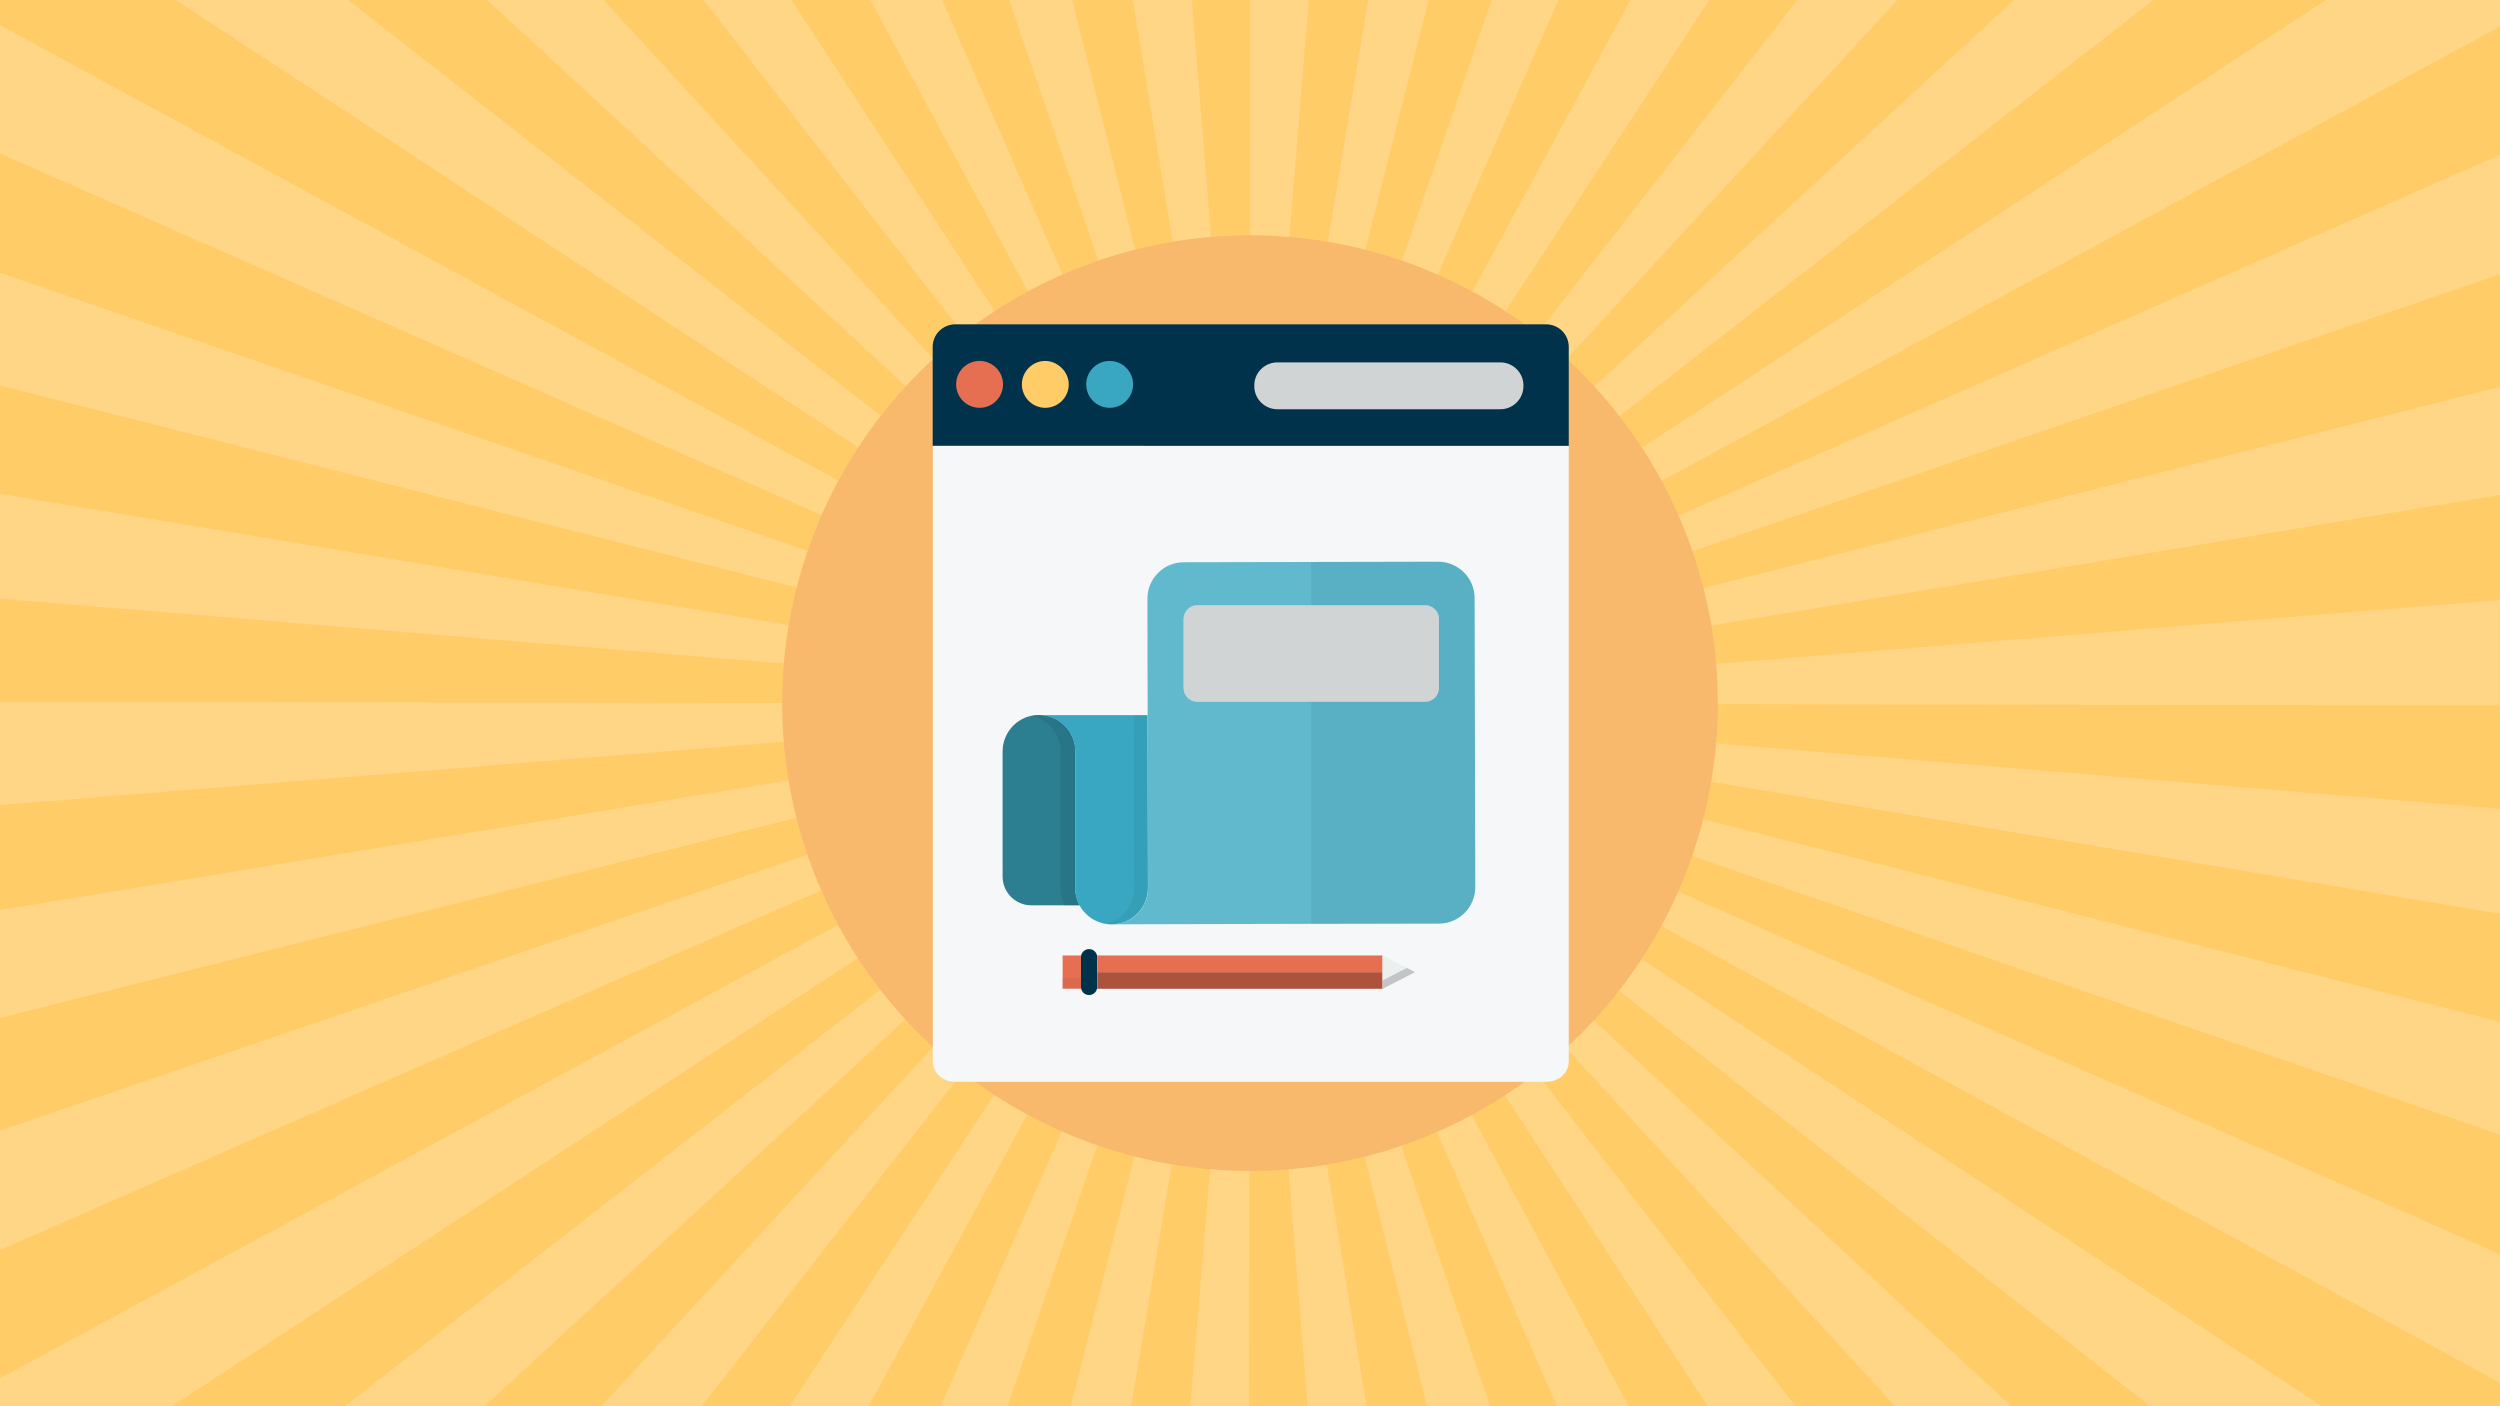
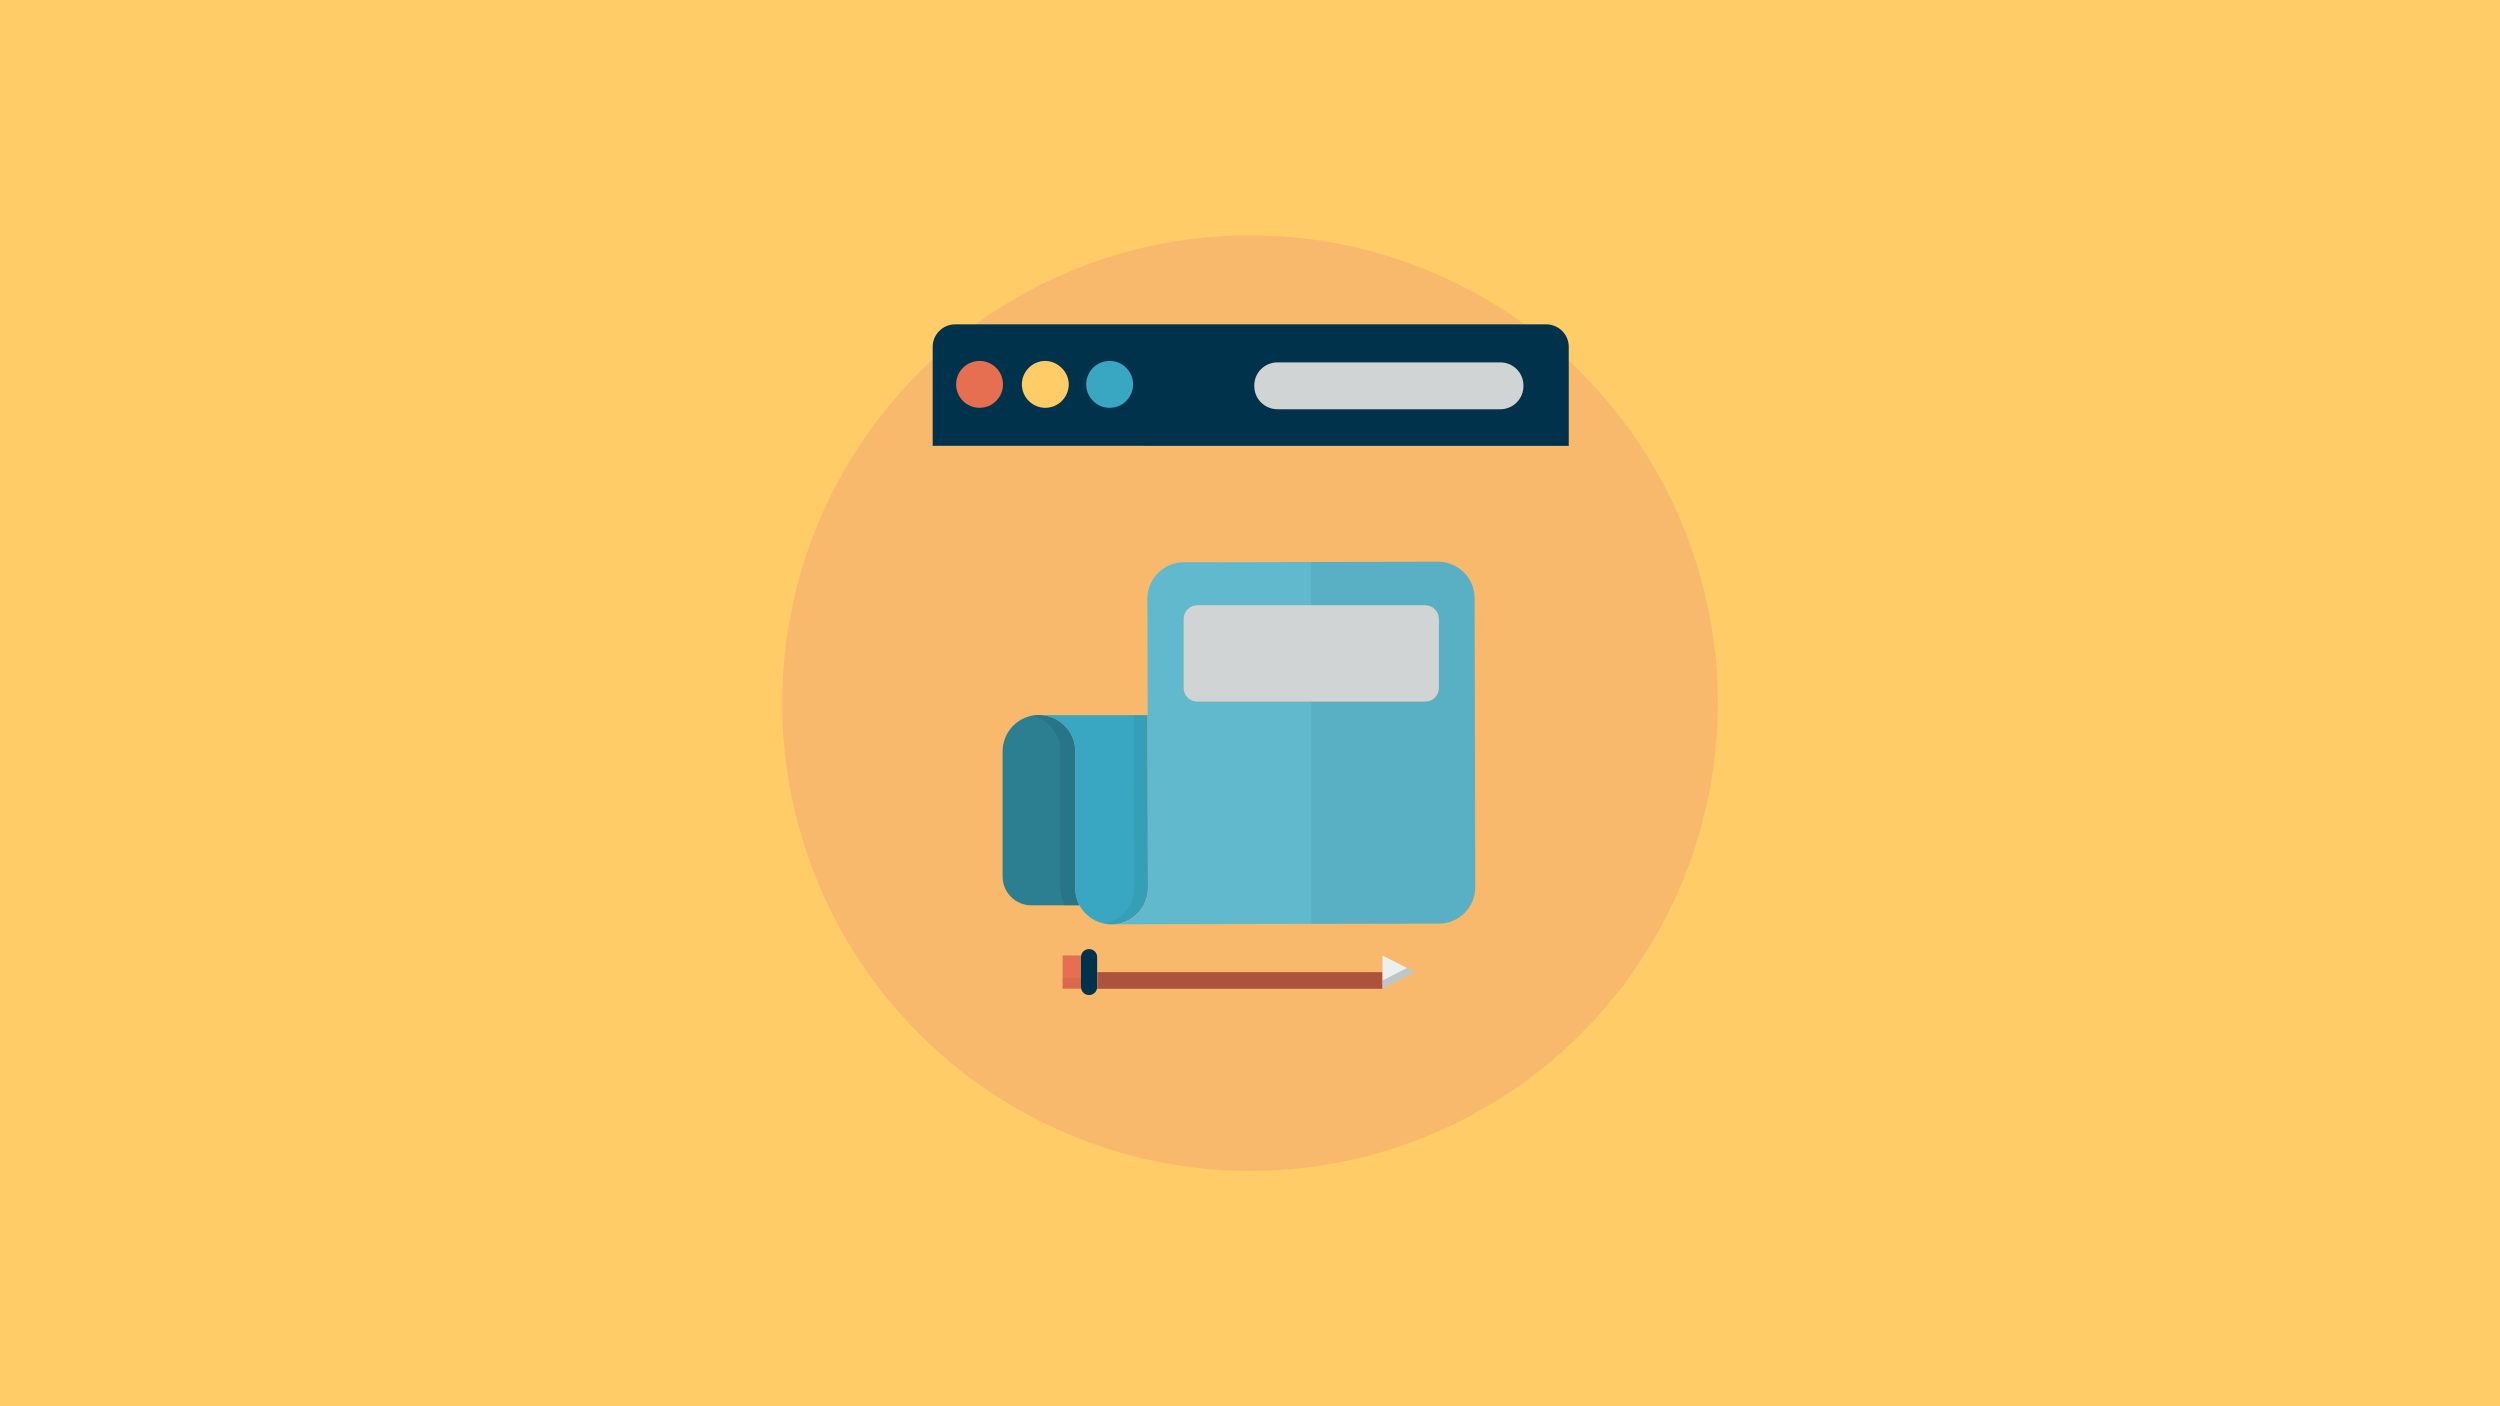
<svg xmlns="http://www.w3.org/2000/svg" id="Layer_1" x="0" y="0" version="1.1" viewBox="0 0 1920 1080" xml:space="preserve">
  <style>.st0{fill:#ffcc67}.st1{fill:#ffd685}.st4{fill:#00334b}.st5{fill:#e66f51}.st6{fill:#3aa7c2}.st7{fill:#d1d4d5}.st16{fill:none}</style>
  <g id="background">
    <path d="M0 0h1920v1080H0z" class="st0" />
  </g>
  <g id="starburst">
-     <path d="M739.9 256.5c7.8-6.1 16-11.9 24.2-17.3L607.8 0h-67.5l199.6 256.5zM1005.2 0h-45l-.1 181.1c10 0 20.2.4 30.1 1.2l15-182.3zM900.7 186c9.7-1.6 19.6-2.8 29.5-3.6L915.3 0H870l30.7 186zM843.6 200.3c9.2-3.2 18.7-6 28.2-8.4L823.5 0H775l68.6 200.3zM612.1 451.3c2.4-9.5 5.2-19 8.4-28.2L0 209.5v86.6l612.1 155.2zM696 296.9c6.7-7.3 13.8-14.4 21.1-21.1L463.5 0h-89.4L696 296.9zM644.2 369.2L0 19.3v98.6l631.2 277.8c4-8.9 8.3-17.9 13-26.5zM659.4 343.8c5.4-8.2 11.2-16.4 17.3-24.2L267.2 0H135l524.4 343.8zM789.6 224c8.6-4.7 17.6-9.1 26.5-13L723.6 0h-55.3l121.3 224zM1260.7 344c5.4 8.2 10.5 16.8 15.2 25.5L1920 20.3V0h-133.7l-525.6 344zM1288.9 396c3.9 9 7.5 18.2 10.7 27.4L1920 210.6v-91.7L1288.9 396zM1920 380.1v-83l-612 154.5c2.4 9.5 4.4 19.2 6 28.9l606-100.4zM1019.7 186c9.7 1.6 19.4 3.6 28.9 6l48.6-192h-46.5l-31 186zM659.1 735.7c-5.4-8.2-10.5-16.8-15.2-25.5L0 1058.5v21.5h132l527.1-344.3zM1130.6 224.1c8.6 4.7 17.2 9.8 25.4 15.2L1312.8 0h-60.6l-121.6 224.1zM1076.7 200.4c9.2 3.2 18.4 6.8 27.4 10.7L1196.9 0h-51.3l-68.9 200.4zM1224.1 297c6.7 7.3 13.2 15 19.3 22.8L1653.8 0h-107.1l-322.6 297zM602.4 509.6c.8-9.9 2-19.8 3.7-29.5L0 379.2v80.6l602.4 49.8zM1180.3 256.6c7.8 6.1 15.5 12.6 22.7 19.3L1457.2 0h-76.9l-200 256.6zM1076.1 879.8c-9.2 3.2-18.7 6-28.2 8.3L1096 1080h48.4l-68.3-200.2zM1223.7 783.4c-6.7 7.3-13.8 14.4-21.2 21.1l253 275.5h89.2l-321-296.6zM1260.4 736.5c-5.4 8.2-11.3 16.4-17.3 24.2l408.4 319.3h131.8l-522.9-343.5zM1130.1 856.2c-8.6 4.7-17.6 9-26.6 13l92.2 210.8h55.2l-120.8-223.8zM1179.8 823.7c-7.8 6.1-16 11.9-24.2 17.3l155.9 239h67.4l-199.1-256.3zM602.3 569.7c-.8-9.8-1.2-19.8-1.2-29.7v-.1L0 538.9v79.4l602.3-48.6zM1920 963.2l-631.4-278.6c-4 9-8.3 17.8-13 26.5L1920 1062v-98.8zM1317.6 570.8c-.8 9.9-2.1 19.8-3.7 29.5L1920 701.8v-80.6l-602.4-50.4zM1307.8 629.1c-2.4 9.5-5.2 18.9-8.4 28.2L1920 871.5v-86.7l-612.2-155.7zM1317.6 509.9c.8 9.9 1.2 20 1.2 30.1v.8l601.1 1v-81.1l-602.3 49.2zM631 683.7c-3.9-9-7.5-18.2-10.7-27.4L0 868.3V960l631-276.3zM695.6 782.7c-6.7-7.3-13.2-15-19.3-22.8L264.8 1080h107.3l323.5-297.3zM611.9 628c-2.4-9.5-4.4-19.2-6-28.8L0 698.9v82.9L611.9 628zM739.5 823.1c-7.8-6.1-15.4-12.6-22.7-19.3l-255 276.2h77l200.7-256.9zM1019 894.1c-9.7 1.6-19.6 2.8-29.5 3.6l14.7 182.3h45.3L1019 894.1zM900 893.9c-9.7-1.6-19.4-3.7-28.8-6.1L822.3 1080h46.5L900 893.9zM959.5 898.9c-10 0-20.2-.4-30.1-1.3L914.2 1080h45l.3-181.1zM789.1 855.7c-8.6-4.7-17.2-9.8-25.4-15.2L606.5 1080h60.6l122-224.3zM842.9 879.5c-9.2-3.2-18.4-6.8-27.4-10.7L722.4 1080h51.4l69.1-200.5z" class="st1" />
-   </g>
+     </g>
  <g id="Layer_57">
    <circle cx="960" cy="540" r="359.3" fill="#f9b96c" />
-     <path fill="#f5f7f8" d="M1180.1 323.3l24.7 19.1v472.7c0 9-7.9 15.7-16.8 15.7H733.2c-9 0-16.8-6.7-16.8-15.7V342.4l24.7-19.1h439z" />
    <path d="M1204.8 266v76.4H716.3V266c.2-9.2 7.6-16.6 16.8-16.9H1188c9.2.3 16.6 7.7 16.8 16.9z" class="st4" />
    <circle cx="752.3" cy="295.2" r="18" class="st5" />
    <path d="M820.8 295.2c0 9.9-8.1 18-18 18s-18-8.1-18-18 8.1-18 18-18c9 0 18 7.9 18 18z" class="st0" />
    <circle cx="852.2" cy="295.2" r="18" class="st6" />
    <path d="M1152 314.3H981.3c-9.8.1-17.9-7.7-18-17.5v-.5c-.2-9.8 7.7-17.8 17.5-18H1152c9.8-.1 17.9 7.7 18 17.5v.5c.1 9.8-7.7 17.9-17.5 18h-.5z" class="st7" />
  </g>
  <g>
    <path d="M816.1 733.8h14.2c-.1.4-.1.9-.1 1.3V758c0 .5 0 .9.1 1.3h-14.2v-25.5z" class="st5" />
    <path fill="#ad533d" d="M816.1 751.2h14.2c-.1.1-.1.3-.1.4v7.3c0 .1 0 .3.1.4h-14.2v-8.1z" opacity=".2" />
    <path d="M830.3 733.8c.6-2.8 3.1-4.9 6.1-4.9 3 0 5.5 2.1 6.1 4.9.1.4.1.9.1 1.3V758c0 .5 0 .9-.1 1.3-.6 2.8-3.1 4.9-6.1 4.9-1.7 0-3.3-.7-4.4-1.8-1.2-1.2-1.8-2.8-1.8-4.4v-22.9c0-.4 0-.9.1-1.3z" class="st4" />
    <path fill="#ad533d" d="M1061.8 746.6v12.8H842.6c.1-.4.1-.9.1-1.3v-11.5h219.1z" />
-     <path d="M1061.8 733.8v12.8H842.7v-11.5c0-.5 0-.9-.1-1.3h219.2z" class="st5" />
    <path fill="#eceff0" d="M1086.8 746.6l-25 12.8v-25.6l25 12.8z" />
    <path fill="#191a1a" d="M1086.8 746.6l-25 12.8V753l18.7-9.6 6.3 3.2z" opacity=".2" />
    <path d="M1105.1 475.3v52.9c0 5.9-4.7 10.6-10.6 10.6H919.6c-5.9 0-10.6-4.7-10.6-10.6v-52.9c0-5.8 4.7-10.6 10.6-10.6h174.9c5.8.1 10.6 4.8 10.6 10.6z" class="st7" />
    <path fill="#2c7e91" d="M829.2 695.3h-37.1c-12.2 0-22.1-9.9-22.1-22.1v-96.1c0-15.4 12.4-28 27.9-28h.1c15.4 0 27.9 12.5 27.9 27.9v105h-.1c0 4.8 1.2 9.4 3.4 13.3z" />
    <path fill="#1d5461" d="M829.2 695.3h-11.4c-2.2-4.1-3.4-8.7-3.4-13.3h.1V577.1c0-13.5-9.6-24.7-22.2-27.3 1.8-.4 3.7-.6 5.6-.6h.1c15.4 0 27.9 12.5 27.9 27.9V682h-.1c0 4.8 1.2 9.4 3.4 13.3z" opacity=".2" />
    <path d="M881.6 681.9c0 15.4-12.4 28-27.9 28-10.6 0-19.8-5.9-24.6-14.5-2.2-4.1-3.4-8.7-3.4-13.3h.1v-105c0-15.4-12.5-27.9-27.9-27.9h83.4l.3 132.7z" class="st6" />
    <path fill="#2c7d92" d="M881.6 681.9c0 15.4-12.4 28-27.9 28-1.8 0-3.6-.2-5.3-.5 12.9-2.5 22.7-13.9 22.6-27.5l-.3-132.7h10.6l.3 132.7z" opacity=".2" />
    <path fill="#61b9ce" d="M1132.5 459.3c0-15.4-12.6-27.9-28-27.9l-97.4.2-98 .2c-15.4 0-27.9 12.6-27.9 28l.2 89.4.3 132.7c0 15.4-12.4 28-27.9 28l27.9-.1 125.4-.3 98-.2c15.4 0 27.9-12.6 27.9-28l-.5-222zm-27.4 69c0 5.9-4.7 10.6-10.6 10.6H919.6c-5.9 0-10.6-4.7-10.6-10.6v-52.9c0-5.8 4.7-10.6 10.6-10.6h174.9c5.8 0 10.6 4.7 10.6 10.6v52.9z" />
-     <path d="M881.1 459.8l.2 89.4.3 132.7m222.9-250.5l-195.5.4m224 249.6l-.5-222.1M881.7 709.8l223.4-.5m-.6-277.9c15.4 0 28 12.4 28 27.9m-27.4 250c15.4 0 27.9-12.6 27.9-28M881.1 459.8c0-15.4 12.4-28 27.9-28M825.7 682c0 4.8 1.2 9.4 3.4 13.3 4.7 8.7 14 14.6 24.6 14.5 15.4 0 27.9-12.6 27.9-28m-83.8-132.6c-15.4 0-27.9 12.6-27.9 28m55.9-.1c0-15.4-12.5-27.9-27.9-27.9m55.8 160.7l27.9-.1m-55.8-132.7V682m-28-132.8h83.3m-111.2 28v96.1m22.1 22c-12.2 0-22.1-9.9-22.1-22.1m59.3 22.1H792m313.1-167c0 5.9-4.7 10.6-10.6 10.6H919.6c-5.9 0-10.6-4.7-10.6-10.6v-52.9c0-5.8 4.7-10.6 10.6-10.6h174.9c5.8 0 10.6 4.7 10.6 10.6v52.9zM830.3 733.8c.6-2.8 3.1-4.9 6.1-4.9 3 0 5.5 2.1 6.1 4.9.1.4.1.9.1 1.3V758c0 .5 0 .9-.1 1.3-.6 2.8-3.1 4.9-6.1 4.9-1.7 0-3.3-.7-4.4-1.8-1.2-1.2-1.8-2.8-1.8-4.4v-22.9c0-.4 0-.9.1-1.3z" class="st16" />
    <path d="M830.4 733.8h-14.2v25.6h14.2m12.2-25.6h219.2v25.6H842.6m219.2 0l25-12.8m-25-12.8l25 12.8m-25 0H842.7" class="st16" />
    <path fill="#1d5461" d="M1133 681.4c0 15.4-12.4 28-27.9 28l-98 .2V538.9h87.5c5.8 0 10.6-4.7 10.6-10.6v-52.9c0-5.8-4.7-10.6-10.6-10.6H1007v-33.2l97.4-.2c15.4 0 28 12.4 28 27.9l.6 222.1z" opacity=".1" />
  </g>
</svg>